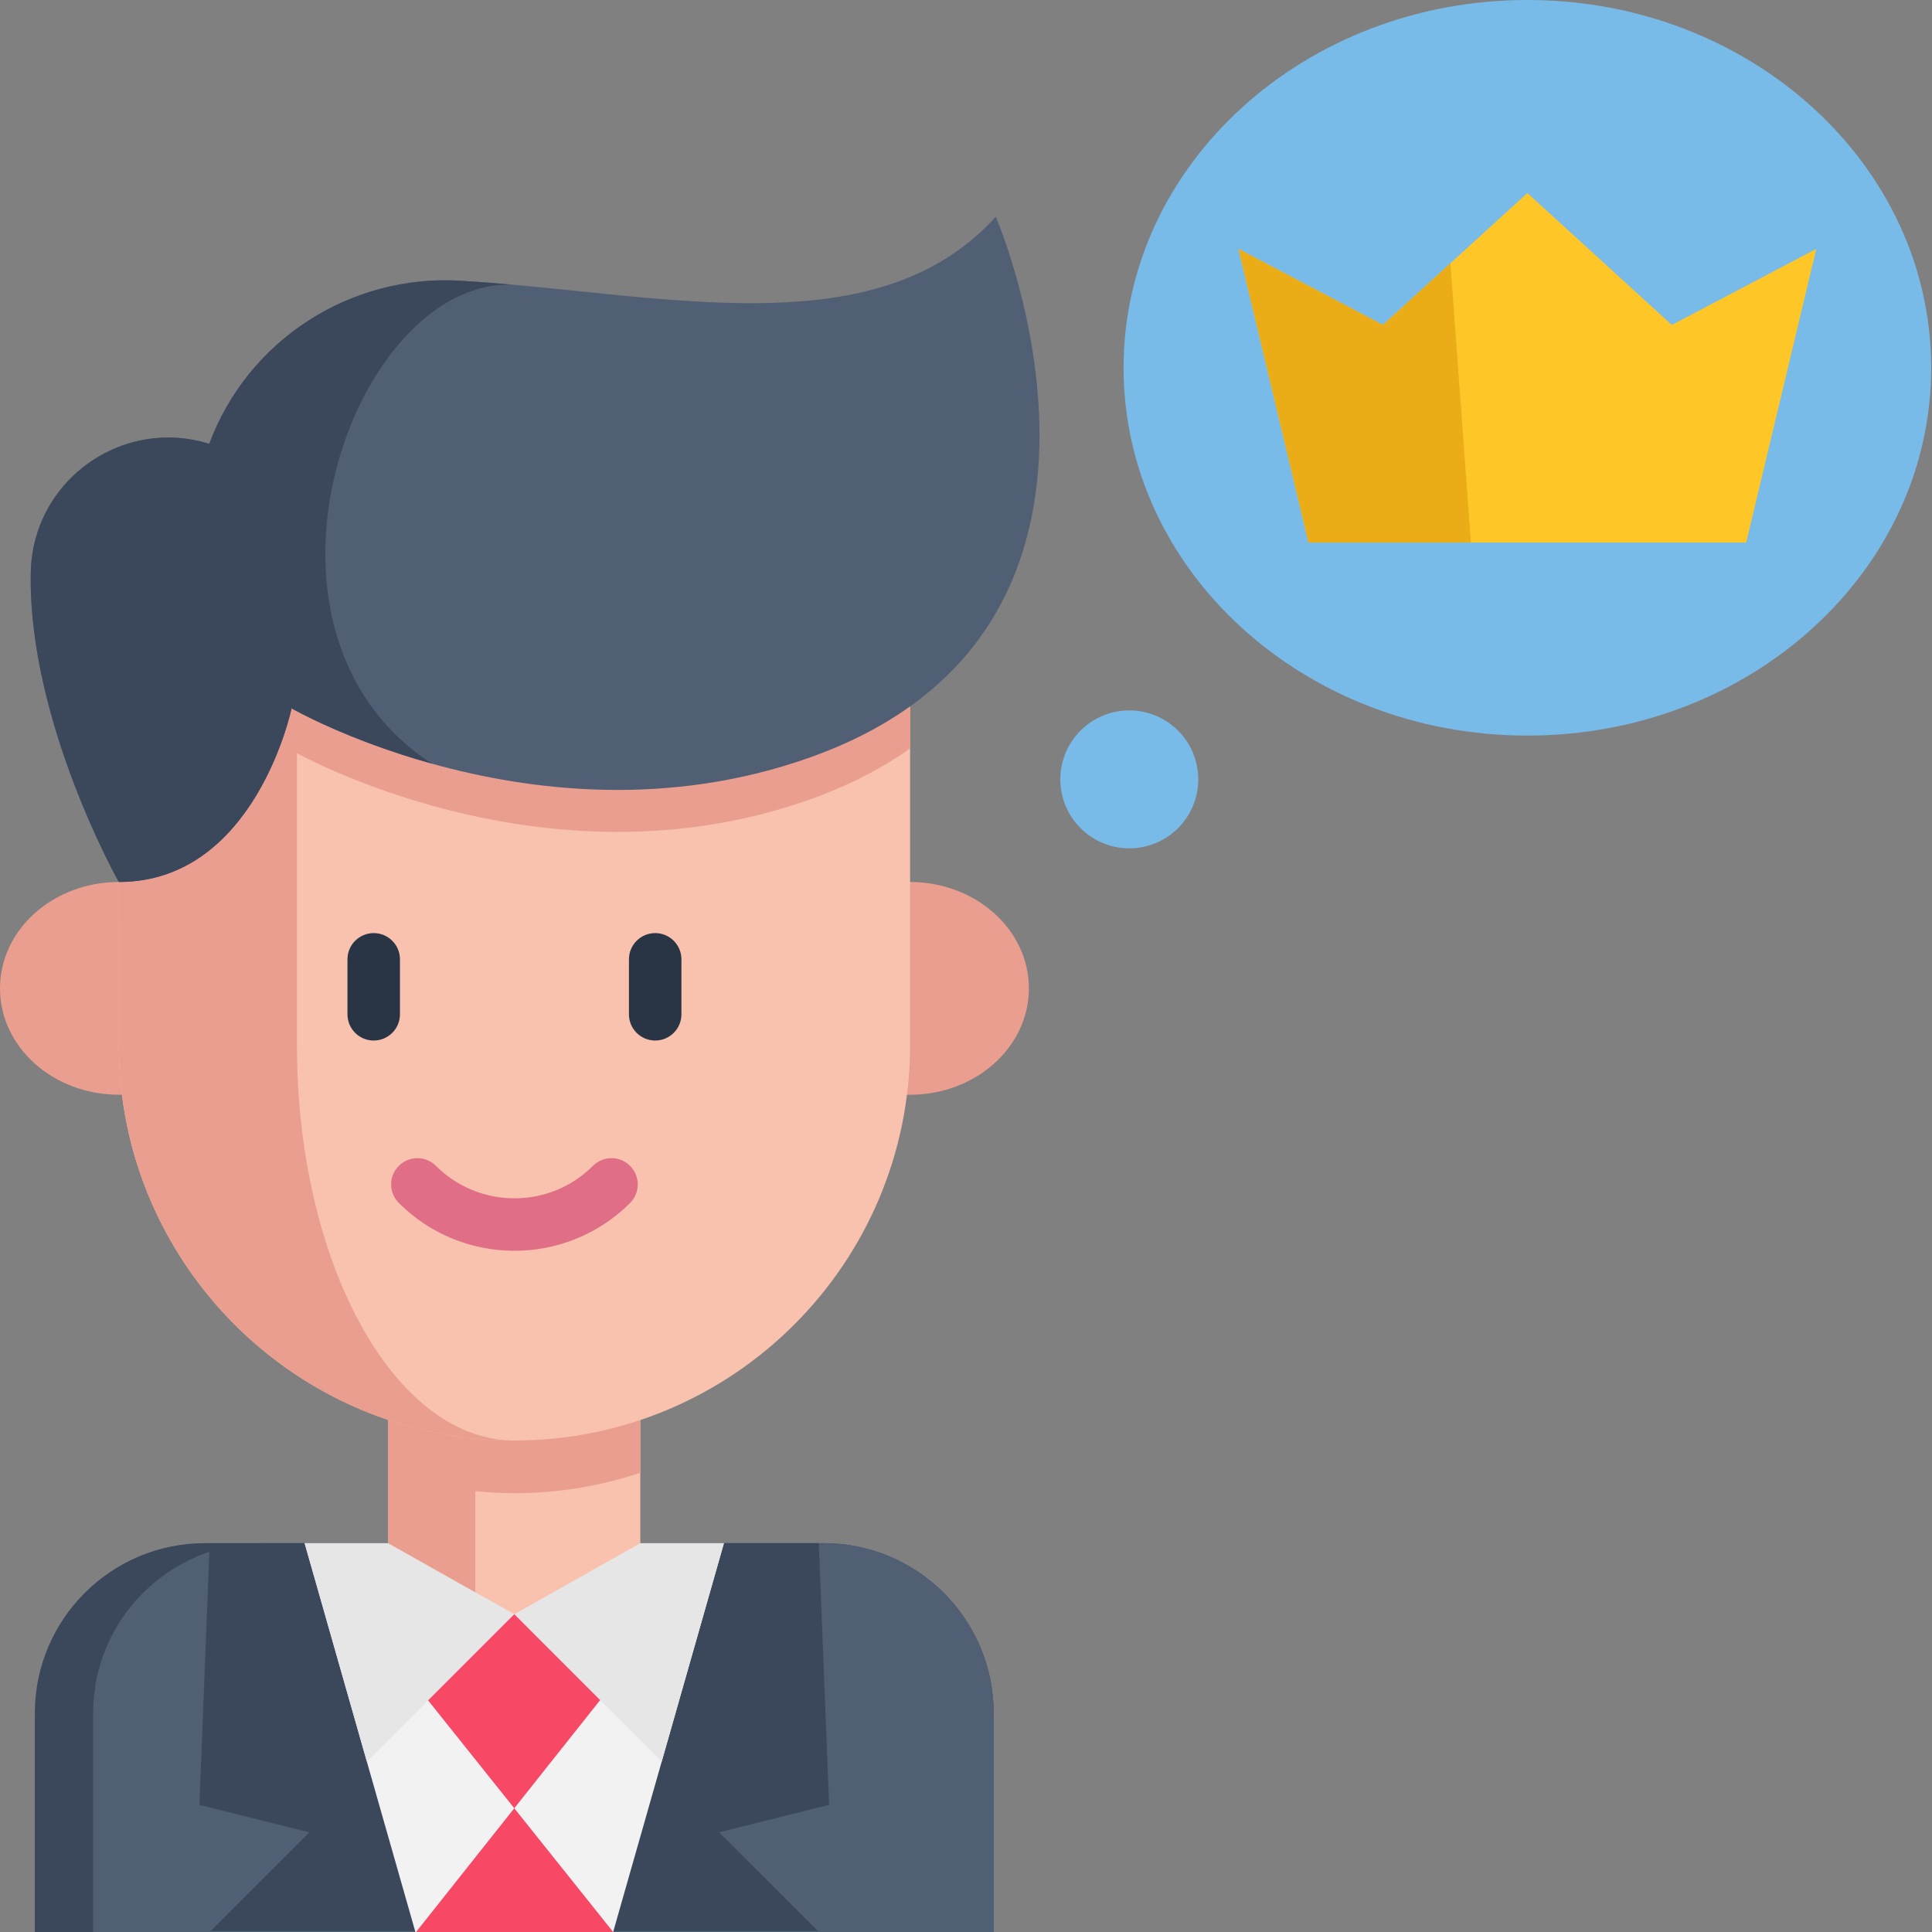
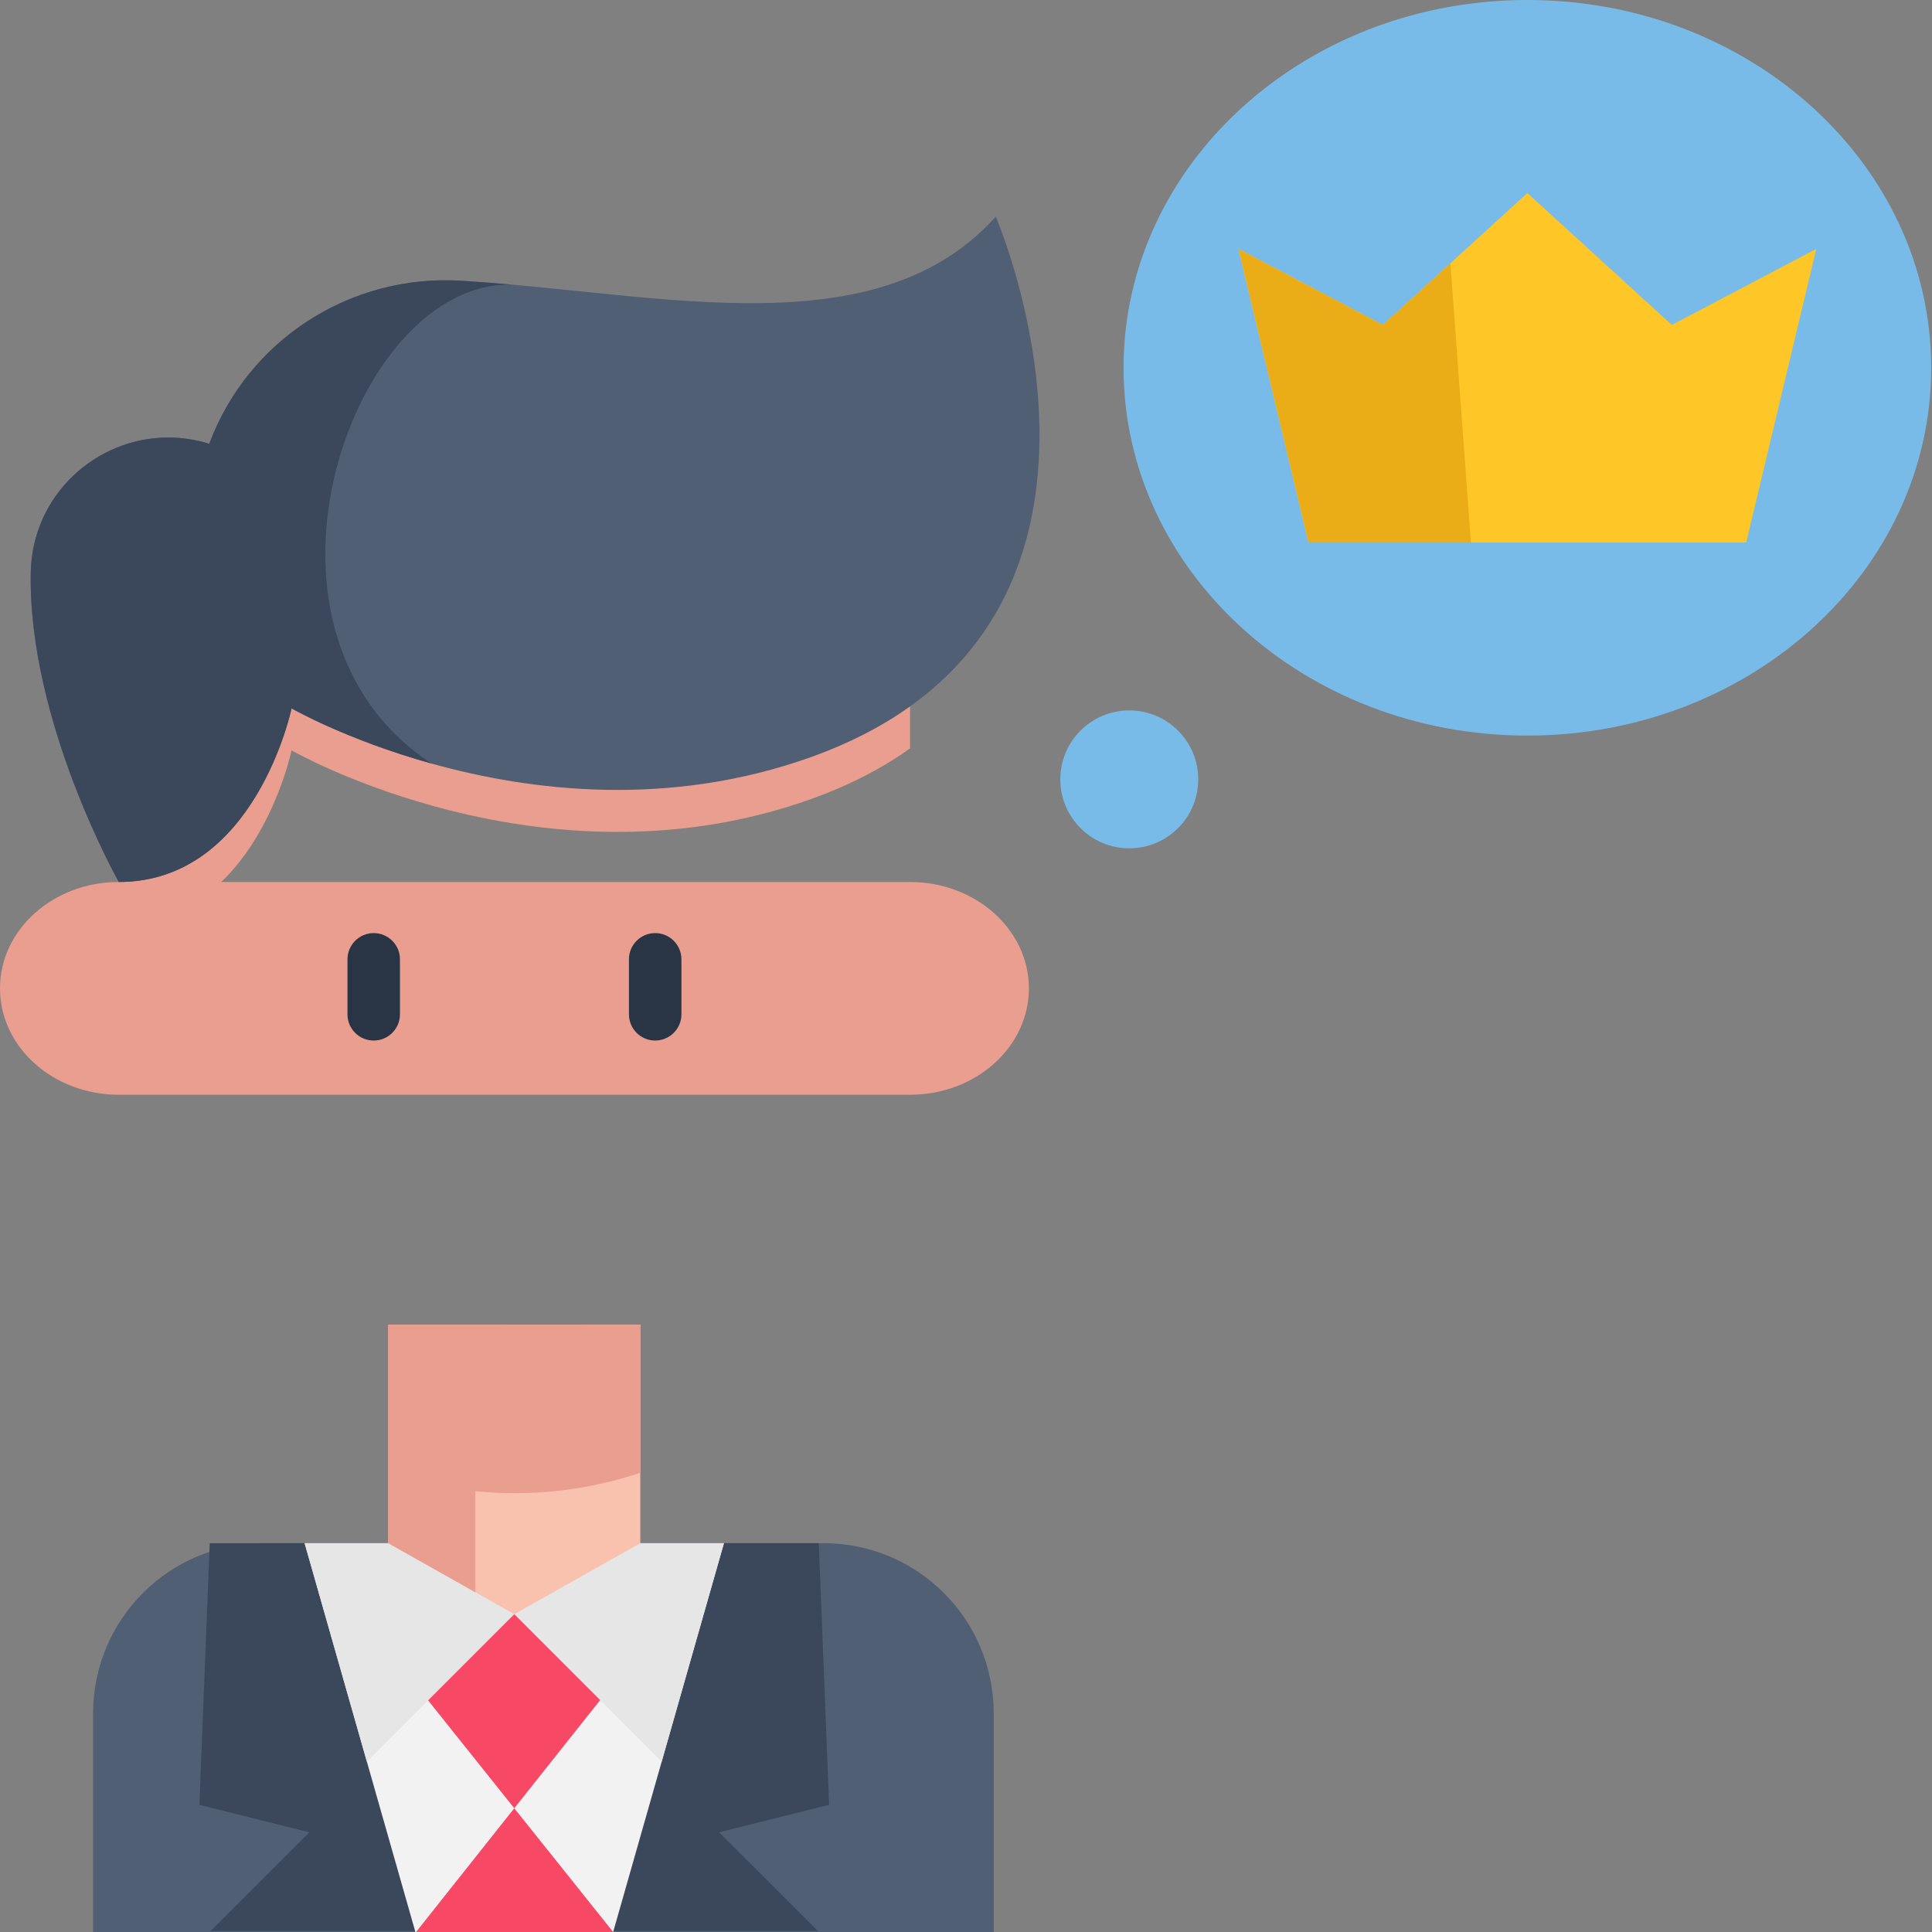
<svg xmlns="http://www.w3.org/2000/svg" height="512pt" viewBox="0 0 512 512" width="512pt">
  <rect x="0" y="0" width="512" height="512" fill="#808080" stroke="none" />
  <path d="m511.781 97.469c0-53.832-47.91-97.469-107.012-97.469-59.102 0-107.012 43.637-107.012 97.469s47.91 97.469 107.012 97.469c59.102 0 107.012-43.637 107.012-97.469zm0 0" fill="#79bbe8" />
  <path d="m317.547 206.539c0 10.094-8.184 18.277-18.277 18.277s-18.273-8.184-18.273-18.277 8.18-18.273 18.273-18.273 18.277 8.18 18.277 18.273zm0 0" fill="#79bbe8" />
  <path d="m481.332 65.969-18.574 77.816h-115.98l-18.566-77.816 38.273 20.145 17.891-16.336 20.391-18.621 38.285 34.957zm0 0" fill="#ffc627" />
  <path d="m389.805 143.785h-43.027l-18.566-77.816 38.273 20.145 17.891-16.336zm0 0" fill="#eaad18" />
-   <path d="m263.344 454.043v57.957h-254.117v-57.957c0-24.902 20.184-45.09 45.078-45.09h163.953c24.902 0 45.086 20.188 45.086 45.09zm0 0" fill="#3b485b" />
  <path d="m263.344 454.043v57.957h-238.668v-57.957c0-24.902 20.184-45.09 45.086-45.09h148.496c24.902 0 45.086 20.188 45.086 45.09zm0 0" fill="#515f75" />
  <path d="m55.578 408.961-2.738 69.336 29.148 7.285-26.172 26.168h160.934l-26.172-26.168 29.148-7.285-2.734-69.336" fill="#3b485b" />
  <path d="m191.848 408.961-29.355 103.035h-52.41l-29.355-103.035" fill="#f2f2f2" />
  <path d="m100.375 434.254 35.914 44.953 35.551-44.781-35.551-6.645z" fill="#f74866" />
  <path d="m97.223 466.848 39.066-39.066 39.062 39.066 16.496-57.887h-111.121zm0 0" fill="#e6e6e6" />
  <path d="m169.688 351.07v57.895l-33.398 18.816-10.32-5.812-23.082-13.004v-57.93l23.082.008zm0 0" fill="#f9c2af" />
  <path d="m110.266 511.996 26.023-32.789 26.203 32.789" fill="#f74866" />
  <path d="m125.969 351.043-23.082-.008v57.926l23.082 13.008v-26.785c3.41.336 6.863.527 10.363.527 11.66 0 22.879-1.906 33.355-5.418v-39.223zm0 0" fill="#ea9e8f" />
  <path d="m31.488 290.117c-17.391 0-31.488-12.617-31.488-28.188 0-15.566 14.098-28.188 31.488-28.188h209.691c17.391 0 31.488 12.621 31.488 28.188 0 15.57-14.098 28.188-31.488 28.188" fill="#ea9e8f" />
-   <path d="m241.184 172.047v104.852c0 57.902-46.941 104.844-104.852 104.844-28.945 0-55.168-11.738-74.137-30.707s-30.707-45.191-30.707-74.137v-104.852zm0 0" fill="#f9c2af" />
-   <path d="m135.59 381.738c-28.66-.191-54.578-11.887-73.395-30.699-18.973-18.98-30.707-45.184-30.707-74.141v-104.848h47.203v104.848c0 28.957 6.449 55.16 16.883 74.141 10.27 18.676 24.391 30.34 40.016 30.699zm0 0" fill="#ea9e8f" />
  <path d="m173.629 275.754c-3.84 0-6.953-3.109-6.953-6.953v-14.566c0-3.84 3.113-6.957 6.953-6.957s6.957 3.113 6.957 6.957v14.566c0 3.84-3.113 6.953-6.957 6.953zm0 0" fill="#293544" />
  <path d="m99.035 275.754c-3.84 0-6.953-3.109-6.953-6.953v-14.566c0-3.84 3.113-6.957 6.953-6.957s6.957 3.113 6.957 6.957v14.566c0 3.84-3.117 6.953-6.957 6.953zm0 0" fill="#293544" />
  <path d="m241.184 172.047v26.277c-7.188 5.145-15.781 9.66-25.988 13.34-37.996 13.688-74.777 9.078-100.781 1.828 0 0-.012 0-.012-.008-22.656-6.305-37.141-14.633-37.141-14.633s-9.559 46.016-45.773 46.016v-72.82zm0 0" fill="#ea9e8f" />
  <path d="m215.191 200.539c-37.988 13.688-74.77 9.082-100.781 1.828 0 0-.012 0-.012-.008-22.652-6.312-37.133-14.637-37.133-14.637s-9.562 46.016-45.777 46.016c0 0-24.094-42.617-23.336-82.047.391-20.449 17.25-35.742 36.414-35.742 3.582 0 7.242.531 10.887 1.668 10.266-27.562 37.379-45.004 66.734-43.219 4.574.281 9.172.648 13.789 1.066.887.07 1.777.152 2.66.234.094.012.184.02.273.027 47.922 4.5 96.457 13.262 124.977-18.289 0 0 47.133 108.582-48.695 143.102zm0 0" fill="#515f75" />
  <path d="m122.188 74.398c4.57.281 9.172.645 13.789 1.062-42.281-1.781-75.871 91.332-21.578 126.898-22.652-6.312-37.133-14.637-37.133-14.637s-9.562 46.016-45.777 46.016c0 0-24.094-42.617-23.336-82.047.391-20.449 17.25-35.742 36.414-35.742 3.582 0 7.242.531 10.887 1.668 10.262-27.562 37.379-45.004 66.734-43.219zm0 0" fill="#3b485b" />
  <path d="m138.93 75.734c-.102-.016-.191-.023-.293-.035.09.012.184.02.273.027zm0 0" fill="#f4af9d" />
-   <path d="m136.332 331.469c-11.094 0-22.191-4.223-30.637-12.668-2.719-2.715-2.719-7.117 0-9.836 2.715-2.715 7.117-2.715 9.832 0 11.473 11.473 30.141 11.473 41.613 0 2.715-2.715 7.117-2.715 9.832 0 2.719 2.715 2.719 7.117 0 9.836-8.445 8.445-19.543 12.668-30.641 12.668zm0 0" fill="#e06e86" />
</svg>